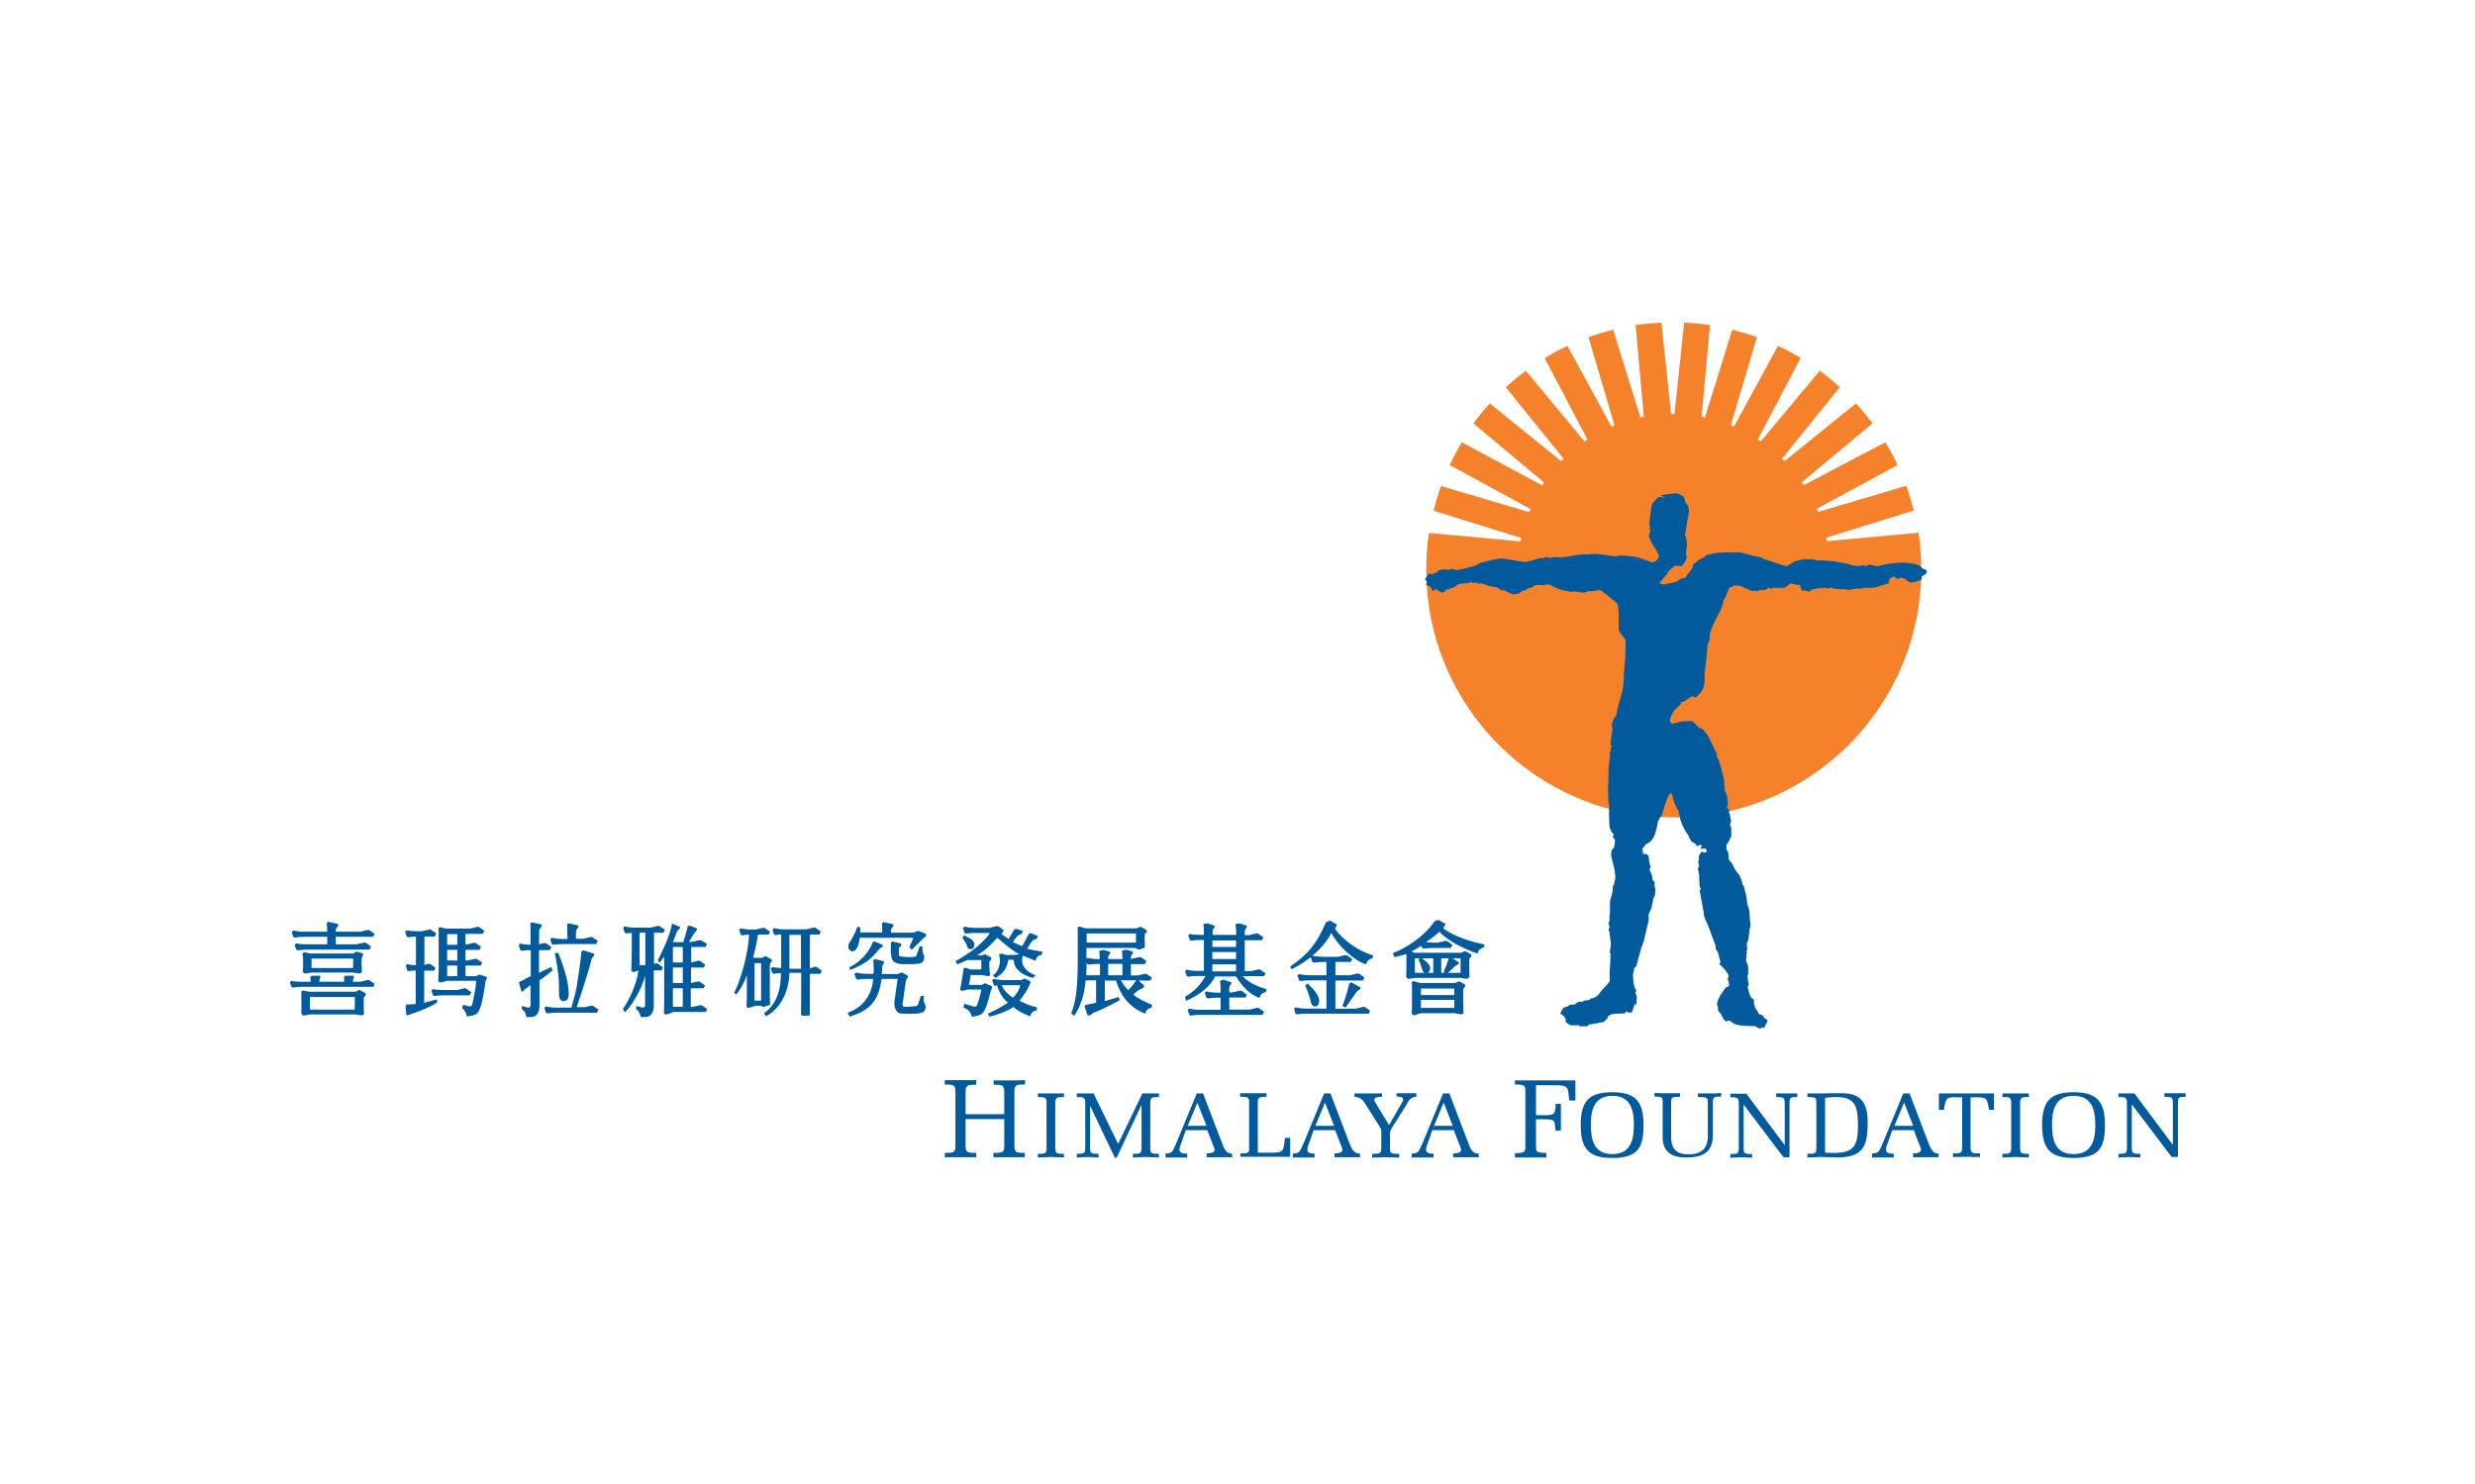
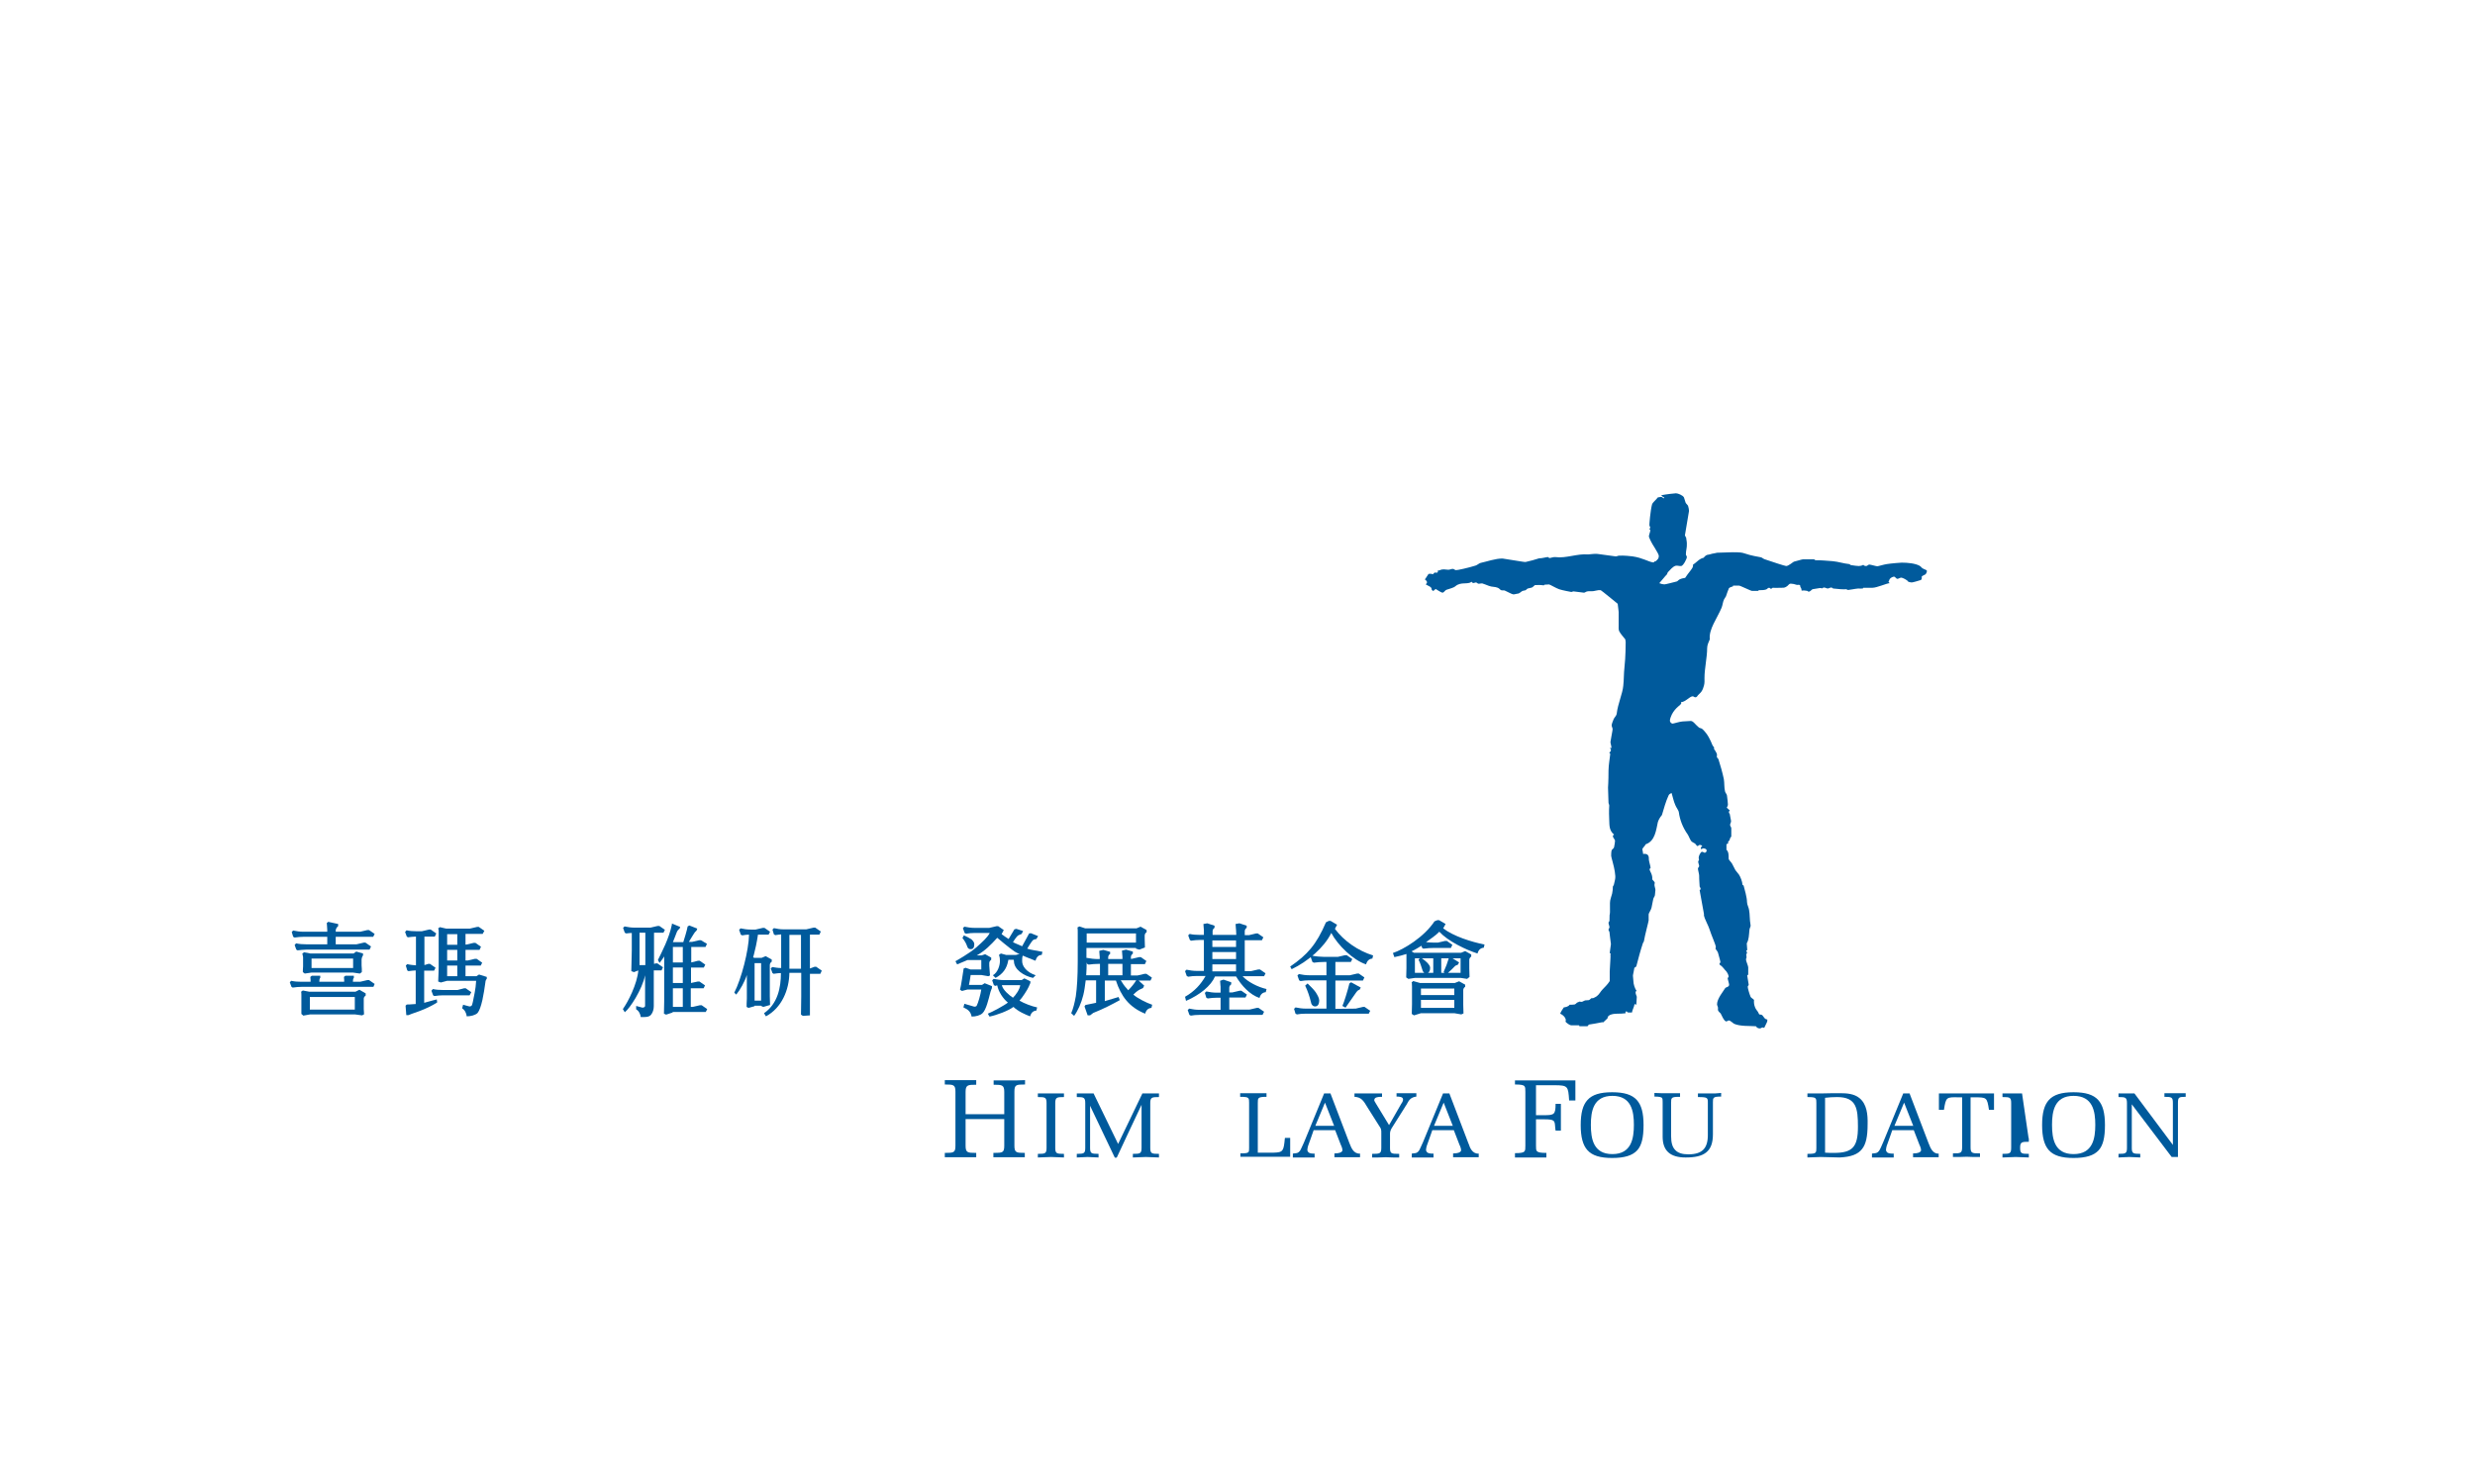
<svg xmlns="http://www.w3.org/2000/svg" version="1.1" id="Layer_1" x="0px" y="0px" viewBox="0 0 1024 614" enable-background="new 0 0 1024 614" xml:space="preserve">
  <rect id="XMLID_112_" x="0" fill="#FFFFFF" width="1024" height="614" />
  <g id="XMLID_2_">
    <g id="XMLID_6_">
      <g id="XMLID_42_">
        <path id="XMLID_105_" fill="#005A9C" d="M151.3,411.9c0-0.2,0-0.9,0-0.9l-2.6-1.5l-1.6,0.8h-19.2l-2.6-0.5l-0.7,0.5     c0.1,0.8,0.1,0.8,0.1,1.6c0,0,0,7,0,7.6l0.8,0.7l2.8-0.5h18.6l2.9,0.4l0.8-0.4c0-0.2,0-0.2,0-0.7c0,0-0.1-1.5-0.1-1.5v-4.4     C150.5,412.6,151,412.1,151.3,411.9z M128.2,417.7v-5.2h18.6v5.2H128.2z M150.2,395.3c0-0.3,0-0.8,0-0.8l-2.8-0.8l-1.1,0.8h-17.9     l-2.6-0.5l-0.7,0.5c0.2,0.9,0.1,0.6,0.3,1.5c0,0,0,3.9,0,3.8c-0.1,1.2-0.1,1.9-0.1,2.4l0.8,0.6l2.7-0.4h17.3l2.8,0.4l0.8-0.6     c0-0.1,0-0.8,0-1.3c0,0-0.1-1.5-0.1-1.5v-2.5C149.6,396.7,149.8,395.7,150.2,395.3z M128.9,400.5v-3.9h17.2v3.9H128.9z      M147.5,390.7l3-0.7h0.7l2.3,1.6l-0.6,1.3h-26.2c-1.3,0-2.6,0.2-3.6,0.3l-0.5-0.3l-0.7-1.9l0.6-0.7c1.3,0.3,2.7,0.4,4.2,0.4h8.7     v-3.1h-9.9c-1.1,0-2.3,0.1-3.6,0.3l-0.6-0.3l-0.6-2l0.6-0.6c1.4,0.3,2.8,0.5,4.2,0.5h9.9c0,0,0-1.7-0.1-2.3l-0.1-1.3l0.6-0.5     l4.1,0.9c0,0,0,0.5,0,0.9c-0.5,0.3-1,1.2-1,1.7v0.6H149l3-0.7h0.7l2.3,1.6l-0.6,1.2h-15.5v3.1L147.5,390.7z M154.5,408.3h-29.8     c-1,0-2.2,0.1-3.6,0.3l-0.5-0.3l-0.7-1.9l0.6-0.6c1.3,0.3,2.7,0.4,4.2,0.4h3.8c0-0.3,0-0.5,0-0.7l-0.1-1.3l0.6-0.5l3.5,0     c0,0,0,0.5,0,0.9c-0.3,0.2-0.4,0.9-0.4,1.6h10.3c0-0.3,0-0.5,0-0.7l-0.1-1.3l0.6-0.5l3.5,0c0,0,0,0.5,0,0.9     c-0.3,0.2-0.4,0.9-0.4,1.6l3,0l3-0.7h0.7l2.3,1.6L154.5,408.3z" />
        <path id="XMLID_100_" fill="#005A9C" d="M326.6,400.7v-0.6v-13.3h4.8v14H326.6z M312.2,398.5h2.7V414h-2.7V398.5z M312.2,416.3     v-0.2h2.7v0.1l0.9,0.4l2.8-0.8c0,0-0.1-3.6-0.1-3.6l0-13c0-0.6,0.5-1.2,0.8-1.3c0-0.2,0-0.9,0-0.9l-2.5-1.4l-1.7,0.7h-3.1     l-0.4-0.3c0.1-0.3,0.2-0.6,0.3-1c0.6-2.2,1.2-5,1.7-8.3l4.4,0l0.6-1.2l-2.3-1.6h-0.7l-3,0.7h-2c-1.4,0-2.8-0.2-4.2-0.5l-0.6,0.6     l0.7,2l0.6,0.3c1-0.2,1.9-0.3,2.8-0.3c-0.1,6.5-3.2,18.4-6.1,24l0.8,0.8c1.6-1.9,3.5-5.3,4.4-8.1c0,3.2,0,9.8,0,9.8     c-0.1,1.7-0.1,2.4-0.1,3.4l0.8,0.4L312.2,416.3z M335.1,420.1v-17.2h4.3l0.6-1.3l-2.3-1.6H337l-1.9,0.7v-14h3.9l0.6-1.3l-2.3-1.6     h-0.7l-3,0.7l-9.5,0c-1.4,0-2.5-0.2-3.9-0.5l-0.6,0.6l0.6,2l0.6,0.3c1-0.2,1.6-0.2,2.4-0.3v13.3v0.6c-1.4,0-2.4-0.2-3.7-0.4     l-0.6,0.6l0.7,1.9l0.5,0.3c0.9-0.1,1.8-0.3,3-0.3c0,5.9-1.3,12.7-7,16.6l0.8,1.3c6.5-3.5,9.6-10.9,9.7-18h4.9c0,2.1,0,9.8,0,9.8     s-0.1,7.5-0.1,7.5l0.8,0.5L335.1,420.1z" />
        <g id="XMLID_93_">
          <path id="XMLID_99_" fill="#005A9C" d="M398.8,387c1.3,0.6,2.5,1.2,3.2,1.7c0.7,0.7,1.1,1.3,1.1,1.9c0,2.1-1,2.1-1.6,2.1      c-0.5,0-1.1-0.2-1.4-1.3c-0.4-1.2-1.1-2.3-1.9-3.3L398.8,387z" />
          <path id="XMLID_98_" fill="#005A9C" d="M416.3,395.1l-2.2-0.6l-0.8,0.6c0.2,0.6,0.4,0.9,0.4,2.6c0,1.6-0.8,4.6-2.9,5.8l1.1,1.1      c3.1-1.7,4.6-3.9,5.2-7l0.1-0.5h2.2l0.1,0.5c0,3.6,4.2,6.2,7.9,7l1.1-1.1c-3.7-1.2-5.6-3.7-5.6-5.8c0-1.7,0.1-2,0.4-2.6      l-0.8-0.6l-2.2,0.6H416.3z" />
          <path id="XMLID_95_" fill="#005A9C" d="M417,414.8c-1.3,1.1-6.5,3.9-8.3,4.6l0.7,1.2c3-0.6,7.8-2.4,9.9-4c2,1.9,5,3.2,6.9,3.9      c0.4-1.5,1.3-2.3,2.6-2.4l0.3-1.3c-2.1-0.4-5.5-1.7-7.3-2.8c1.1-1.1,3.4-4.7,3.8-5.7c0.4-0.9,0.7-1.6,0.7-1.6V406l-2.5-1.2      l-1.1,0.7l-7.3,0c-1.4,0-2.9-0.2-4.3-0.5l-0.6,0.6l0.7,2l0.6,0.3c0.6-0.1,0.2-0.2,0.8-0.2C413.1,410.3,415,413.2,417,414.8z       M419.1,412.8c-1.5-1-4.2-3.2-4.6-5.2h7.6C422,409.2,420.2,411.8,419.1,412.8z" />
          <path id="XMLID_94_" fill="#005A9C" d="M406.5,419.2L406.5,419.2c-0.9,0.9-2.8,1.4-4.5,1.4c-0.4-2-1.4-2.9-3.4-3.8l0.4-1.5      l4.1,1.2c0.6,0,0.9-0.2,1-0.4c0.6-1.1,1.6-4.6,1.9-6.7c-0.5,0-5.7,0-5.7,0L398,410l-0.8-0.5c0.5-1.8,1.2-7.1,1.5-8.8l0.8-0.3      l2,0.7h4.5v-3.9h-5.7c-1,0.5-3.2,1.3-4.3,1.8l-0.7-1.3c0,0,5.9-3.3,8.6-5.7c2.7-2.4,4.6-4.1,5.6-6c-0.7,0-6.3,0-6.3,0      c-1.1,0-2.3,0.1-3.5,0.3l-0.6-0.3l-0.7-2l0.6-0.6c1.4,0.3,2.8,0.5,4.2,0.5l6.1,0l3-0.7h0.7l2.3,1.6l-0.9,1.7      c0.5,0.4,2.4,1.7,2.9,2l2.4-4l0.8-0.2l2.8,0.9l-0.6,1.2c0,0-0.6,0.2-1.4,0.6c-0.8,0.5-2.2,2.8-2.2,2.8c0.6,0.4,3,1.3,3.8,1.7      l2.9-5.3l0.7-0.1l3,1.2l-0.7,1.2c0,0-0.8,0.1-1.3,0.4c-0.5,0.2-2.5,3.6-2.5,3.6c1.3,0.5,4.5,0.9,6.3,1.3l-0.3,1.3      c-1.3,0-2.1,0.8-2.6,2.4c-1.1-0.5-6-2.2-8.6-3.8c-2.4-1.6-7.2-5.7-7.2-5.7c-2.7,3-5.2,5.5-8.5,7.3h2l1.5-0.5l2.5,1.4      c0,0,0,0.7,0,0.9c-0.3,0.2-0.8,0.7-0.8,1.3l0,1.2l0.3,4l-0.7,0.3l-2.9-0.5h-4.4c-0.2,1.3-0.4,2.7-0.7,4.1h5.4l1.1-0.7l3,1.2v0.8      c0,0-0.4,0.9-0.6,1.6C409,413.5,408,417.8,406.5,419.2" />
        </g>
        <path id="XMLID_87_" fill="#005A9C" d="M464.4,403.5h-5.9v-4.7h5.9V403.5z M449.6,390v-3.8H470v3.8H449.6z M449.6,398.2l0.2,0.6     l0.6,0.3c1.3-0.2,2.9-0.3,4-0.3h0.7v4.7h-5.7C449.5,401.7,449.6,399.9,449.6,398.2z M466.8,409.7c-0.2-0.2-0.4-0.4-0.6-0.7     c-0.9-0.9-1.7-2.1-2.5-3.4h6.4C469.3,406.9,468.2,408.3,466.8,409.7z M444.4,420.3c1.5-2,3-5.3,3.8-8.6c0.4-1.6,0.7-3.6,1-6.1     h4.3v9.3c-1.5,0.3-2.9,0.6-4.4,0.9l-0.4,0.6l1.3,3.7l1,0l1.3-1c4.3-1.7,7.9-3.6,11-5.3l-0.5-1.3c-2.1,0.6-3.9,1.2-5.7,1.7v-8.5     h4.6c2.1,6.4,5.4,11,12.1,13.7c0.4-1.5,1.3-2.3,2.6-2.4l0.3-1.3c-2.4-0.8-6.3-2.8-7.8-4.2c0.6-0.6,1.6-1.5,2.5-2l1.5-0.7l0.5-1     l-2.3-2.1h4.9l0.6-1.2l-2.3-1.6h-0.7l-3,0.7h-2.7v-4.7h5.8l0.6-1.3L472,396h-0.7l-3,0.7l-0.4,0l0-0.8c0-0.6,0.5-1.2,0.8-1.3     c0-0.2,0-0.9,0-0.9l-2.8-0.8l-1.7,0.4l0.1,1.3c0,0.5,0.1,0.9,0.1,1.1l0,1.1h-5.9l0-0.8c0-0.6,0.5-1.2,0.8-1.3c0-0.2,0-0.9,0-0.9     l-2.8-0.8l-1.7,0.4l0.1,1.3c0,0.5,0.1,0.9,0.1,1.1v1h-0.7c-1.4,0-3.3-0.2-4.7-0.5l-0.1,0.1v-4.2H470v0.3l1.4,0.4l2.3-0.9     c0,0-0.1-3.6-0.1-3.6l0-1.4c0-0.6,0.5-1.2,0.8-1.3c0-0.2,0-0.9,0-0.9l-2.5-1.4l-1.7,0.7H449l-2.4-0.8l-0.8,0.4     c0.1,1,0.1,1.1,0.1,2.1v11.9c0,6.3-0.3,11.1-0.8,14.5c-0.5,2.8-1.1,5.2-1.9,7L444.4,420.3z" />
        <path id="XMLID_81_" fill="#005A9C" d="M501.6,401.9V399h9.8v2.9H501.6z M501.6,396.8v-2.9h9.8v2.9H501.6z M501.6,391.8v-2.7h9.8     v2.7H501.6z M490.7,414.1c5.8-2.5,10.3-6.2,12-10.1h8.7c2.3,3.8,5.6,7.5,9.7,8.9c0.4-1.5,1.3-2.3,2.6-2.4l0.3-1.3     c-3.6-0.8-7.8-3-9.9-5.3l8.9,0l0.6-1.2l-2.3-1.6h-0.7l-3,0.7l-2.6,0v-12.8l7.1,0l0.6-1.2l-2.3-1.6h-0.7l-2.9,0.7H515l0-1.7     c0-0.6,0.5-1.2,0.8-1.3c0-0.2,0-0.9,0-0.9l-3-1l-1.6,0.3l0.1,1.3c0,0.5,0.1,0.9,0.1,1.1l0.1,2.1h-9.8l0-1.6     c0-0.6,0.5-1.2,0.8-1.3c0-0.2,0-0.9,0-0.9l-3-1l-1.6,0.3l0.1,1.3c0,0.5,0.1,0.9,0.1,1.1v2.1h-1.7c-1.5,0-2.9-0.1-4.2-0.4     l-0.6,0.6l0.7,1.9l0.5,0.3c1.4-0.2,2.5-0.3,3.6-0.3h1.7v12.8h-3c-1.4,0-2.8-0.2-4.2-0.5l-0.6,0.6l0.7,2l0.6,0.3     c1.2-0.2,2.4-0.3,3.5-0.3h3.7c-2,3.5-4.5,6.3-8.5,8.6L490.7,414.1z M522.4,419.8l0.6-1.2l-2.3-1.6h-0.7l-3,0.7h-8.4v-5l6.7,0     l0.6-1.2l-2.3-1.6h-0.7l-3,0.7l-1.3,0l0-2c0-0.6,0.5-1.2,0.8-1.3c0-0.2,0-0.9,0-0.9l-3.2-1.1l-1.4,0.5l0.1,1.3     c0,0.5,0.1,0.9,0.1,1.1v2.5h-1.7c-1.4,0-2.8-0.2-4.2-0.5l-0.6,0.6l0.6,2l0.6,0.3c1.3-0.2,2.5-0.3,3.6-0.3h1.7v5h-8.8     c-1.4,0-2.8-0.2-4.2-0.5l-0.6,0.6l0.7,2l0.6,0.3c1.1-0.2,2.2-0.3,3.5-0.3H522.4z" />
        <path id="XMLID_76_" fill="#005A9C" d="M541,406.9c1.3,1.3,2.5,2.4,3.4,3.7c0.8,1.3,1.4,2.4,1.4,3.3c0,2-0.9,2.5-1.7,2.5     c-0.9,0-1.6-0.7-1.8-2.1c-0.5-2-1.2-4.2-2.3-6.5L541,406.9z M556.7,416.9l4.4-6.3c0.6-1,1.4-1.1,1.4-1.1l0.5-0.9c0,0-4-2.2-4-2.2     l-0.7,0.5c-0.6,2.6-2.3,8.1-2.9,9.3L556.7,416.9z M550.8,386c2.7,5.1,9.1,11.3,14.4,13c0.4-1.5,1.3-2.3,2.6-2.4l0.3-1.3     c-6.2-1.9-12.1-6-15.8-11l0.9-1.7l-2.7-1.6h-0.7l-1.2,0.6c-4,9.3-7.7,13.4-14.8,18.3l0.6,1.1C541.1,397.8,547.9,392,550.8,386z      M552.5,417.4v-11.7h11.4l0.6-1.3l-2.3-1.6h-0.7l-3,0.7h-6V398h6.4l0.6-1.2l-2.3-1.6h-0.7l-3,0.7l-5.6,0c-1.4,0-3.6-0.2-5-0.5     l-0.6,0.6l0.7,2l0.6,0.3c1.2-0.2,3.2-0.3,4.3-0.3h0.9v5.5h-7.2c-1.4,0-2.8-0.2-4.2-0.5l-0.6,0.6l0.7,2l0.6,0.3     c1.2-0.2,2.4-0.3,3.5-0.3h7.2v11.7h-8.6c-1.4,0-2.8-0.2-4.2-0.5l-0.6,0.6l0.6,2l0.6,0.3c1-0.2,2.2-0.3,3.5-0.3h26.2l0.6-1.2     l-2.3-1.6h-0.7l-3,0.7L552.5,417.4z" />
        <path id="XMLID_67_" fill="#005A9C" d="M587.9,417v-3.3h13.8v3.3H587.9z M587.9,411.7v-2.7h13.8v2.7H587.9z M586.9,397.1     c0.7,1.2,1.2,3,1.6,4.2c0.2,0.7,0.5,1,0.8,1.2h-3.9v-6h2L586.9,397.1z M590.6,398.4c-0.6-0.6-1.4-1.3-2.3-1.9h4.7v6h-2.2     c0.5-0.3,0.9-0.8,0.9-2.1C591.7,399.9,591.4,399.3,590.6,398.4z M596.3,396.5h3.1c-0.3,1-0.6,1.9-0.9,2.7     c-0.3,0.8-0.8,1.9-1.2,2.9l0.3,0.4l0,0h-1.3V396.5z M603.1,399.2l0.6-1l-2.7-1.7h3.3v6h-5.2c1.2-1.1,2.2-2,2.9-2.8     C602.3,399.4,603.1,399.2,603.1,399.2z M605.5,419.3l-0.1-3.6l0-6.1c0-0.6,0.5-1.2,0.8-1.3c0-0.2,0-0.9,0-0.9l-2.5-1.4l-1.8,0.7     l-14.4,0l-2.8-0.8l-0.7,0.6c0.1,0.2,0.2-0.1,0.2,1.7c0,0,0,7.2,0,7.2c0,0-0.1,4.1-0.1,4.1l0.9,0.6l2.9-0.9h13.8l2.9,0.5     L605.5,419.3z M576.9,396c1.5-0.3,3.9-0.9,5-1.3c0,0.4,0,0.7,0,1.1v4.7c0,0-0.1,3.9-0.1,3.9l0.9,0.6l2.7-0.4h19l2.6,0.4l1-0.8     c0,0-0.1-3.6-0.1-3.6l0-3.5c0-0.6,0.5-1.2,0.8-1.3c0-0.2,0-0.9,0-0.9l-2.5-1.4l-1.7,0.7H585l-1-0.6c1.6-0.7,2.7-1.5,4.1-2.3     l0.3,0.9l0.5,0.3c1.4-0.2,3.3-0.3,4.4-0.3h7l0.6-1.3l-2.3-1.6h-0.7l-3,0.7h-1.6c-0.9,0-2.5-0.1-3.3-0.2c1.8-1.3,4.1-2.8,5.5-4.3     c3.6,3.9,10.8,7.4,15.8,9c0.4-1.5,1.3-2.3,2.6-2.4l0.3-1.3c-5.4-1.1-12.8-3.4-17.1-6.7l1-1.8l-2.7-1.6h-0.7l-1.2,0.5     c-4.3,6.5-12.7,11.6-17.2,13.1L576.9,396z" />
-         <path id="XMLID_62_" fill="#005A9C" d="M231,394.3c1.3,3.2,2.8,7.7,3.4,10.2c0.6,2.7,0.9,5,0.9,6.9c0,2.4-1.3,2.8-2.1,2.8     c-0.9,0-1.9-0.5-1.9-2.8c0-3.6-0.1-6.5-0.3-8.3c-0.3-2.1-0.9-6.6-1.5-8.8L231,394.3z M238.3,388.6v-3.1c0-0.5,0.4-1.4,1-1.7     c0-0.4,0-0.9,0-0.9l-4.1-0.9l-0.6,0.5l0.1,1.3c0,0.4,0,3.5,0.1,4.7h-2.3c-1.4,0-2.8-0.2-4.2-0.5l-0.6,0.6l0.6,2l0.6,0.3     c1.2-0.2,2.5-0.3,3.6-0.3h14.2l0.6-1.3l-2.3-1.6h-0.7l-3,0.7H238.3z M241.8,416.7h-3.2c0.7-2.1,1.4-4.1,2-6     c1.1-3.4,3.1-9.4,4.1-13.7c0.3-1.1,1-1.4,1-1.4l0.2-1l-4.6-1.4l-0.7,0.4c-0.5,4.8-1.4,11.1-2,14.6c-0.6,3.3-1.5,6-2.2,8.7h-6.4     c-1.4,0-2.8-0.2-4.2-0.5l-0.6,0.6l0.7,2l0.6,0.3c1.1-0.2,2.2-0.3,3.5-0.3h17l0.6-1.3l-2.3-1.6h-0.7L241.8,416.7z M228,400.1     l-5,2.4v-9.4h4.5l0.6-1.3l-2.3-1.6h-0.7l-2.1,0.5l0.1-5.6c0-0.5,0.4-1.4,1-1.7c0-0.4,0-0.9,0-0.9l-4.1-0.9l-0.6,0.5l0.1,1.3     l0,7.5c-1.3,0-3-0.2-4.3-0.5l-0.6,0.7l0.7,2l0.6,0.3c1.1-0.2,2.7-0.3,3.7-0.3v10.8c-1.4,0.5-3.3,1.9-4.5,2.2l-0.4,0.6     c0,0,1,3.3,1.1,3.6l0.9-0.3c0,0,0.1-0.5,0.5-0.7c0.4-0.2,2.3-1.7,2.3-1.7v8.6c0,0.3-0.4,0.7-1,0.7l-2.6-0.7v1.4     c1.1,0.5,1.8,2,1.9,3.2c1.7,0,3.2,0.1,4.1-0.8c0,0,1.3-1.2,1.3-3.8c0-2.6,0-10.6,0-10.6c1.8-1.1,4.2-3.1,5.4-4.1L228,400.1z" />
-         <path id="XMLID_57_" fill="#005A9C" d="M376.2,392l1.7-4h-22.2c-0.2,1.7-0.5,3-0.9,3.8c-0.6,1.2-1.3,1.8-2,1.8     c-0.5,0-1.8-0.2-1.8-2.1c0-0.6,0.2-1.2,0.6-1.7c0.4-0.6,0.8-1.3,1.1-1.9c0.4-0.9,1.5-2.4,2-4.5l1.2,0.3c0,0.8,0,1.5,0,2.1h9.1     c0-1.2,0-2.1,0-2.5l-0.1-1.3l0.6-0.5l4.1,0.9c0,0,0,0.5,0,0.9c-0.5,0.3-1,1.2-1,1.7v0.9h9.5l1.6-0.8l3.5,1.3l-0.1,1     c0,0-1.2,0.8-1.9,1.6c-0.7,0.7-3.9,3.9-3.9,3.9L376.2,392z M351.6,401.3c1.4-0.4,4.9-1.9,7.3-3.7c2.4-1.8,4.6-4.6,4.6-4.6     c0.5-0.7,1.5-1.2,1.5-1.2c0.1-0.4,0.3-0.8,0.3-0.8l-3.5-1.5l-0.7,0.3c-1.8,5-6.4,9-9.6,10.3L351.6,401.3z M373.5,414.9     c0.2-1.3,1.3-9,1.3-9c0-0.6,0.5-1.2,0.8-1.3c0-0.2,0-0.9,0-0.9l-2.5-1.4l-1.7,0.7l-6.6,0c0.1-0.9,0.2-1.8,0.2-2.8     c0.1-1.1,0.7-1.6,0.7-1.6c0-0.4,0-0.9,0-0.9l-3.8-0.9l-0.6,0.5l0.1,1.3l0.1,1.9c0,0.8,0,1.7-0.1,2.4h-3.1c-1.4,0-2.8-0.2-4.2-0.5     l-0.6,0.6l0.7,2l0.6,0.3c1.2-0.2,2.4-0.3,3.6-0.3h2.9c-0.5,5.6-3.3,11.5-10.6,14l0.8,1.6c9.7-2.8,12.1-8,13.3-15.6h6.6     c0,0-1,7.2-1.3,9c-0.3,1.8,0.2,3.3,0.7,4.1c0.6,0.9,1.5,1.3,2.6,1.3c2.8,0,8.2,0.4,9.1-1.2c0.7-1.2,0.5-2.4,0-3.1     c-0.5-0.7-0.3-3-0.3-3l-1.2-0.1c0,0-1.1,3.5-1.2,3.7c-0.2,0.4-0.5,0.5-1,0.6c-0.5,0.1-3.5,0.2-3.8,0.3     C373.7,416.7,373.3,416.3,373.5,414.9z M369.4,397.4c1.3,1.8,4.5,1.5,6.8,1.5c2.3,0,5.2,0,5.8-1.2c0.6-1.2,0.5-2.4,0-3.1     c-0.5-0.7-0.3-3-0.3-3l-1.2-0.1l-1.4,4c0,0-0.2,0.3-0.5,0.3c-0.3,0.1-1.7,0.2-2.7,0.2c-1,0-2.9-0.2-3.3-0.3     c-0.4-0.1-0.7-0.3-0.7-0.6c0,0,0-1.5,0-2.1c0-0.6,0.2-1.4,1-1.7v-0.9l-3.7-0.9l-0.6,0.5C368.7,390.2,368.1,395.6,369.4,397.4z" />
        <path id="XMLID_50_" fill="#005A9C" d="M282.5,416.6h-4.1v-7.7h4.1V416.6z M282.5,406.7h-4.1v-6.4h4.1V406.7z M282.5,398.2h-4.1     v-6.4h4.1V398.2z M272.2,397.2l0.7,1.2c0.3-0.4,1.8-2.4,1.9-2.7c0,4.6,0,18.6,0,18.6l-0.1,5.1l0.9,0.4l2.7-0.9v-0.2H292l0.6-1.2     l-2.3-1.6h-0.7l-3,0.7l-0.8,0v-7.7h5.3l0.6-1.2l-2.3-1.6h-0.7l-2.8,0.6v-6.4l5.3,0l0.6-1.2l-2.3-1.6h-0.7l-2.8,0.7v-6.4h5.9     l0.6-1.3L290,389h-0.7l-3,0.7h-1.3c0.7-1.1,1.3-2.2,1.9-3.1c0.4-0.7,0.8-1.2,1.3-1.6c0.1-0.4,0.3-0.8,0.3-0.8l-3.3-1.3l-0.7,0.4     c-0.2,1.4-1.5,5.6-1.8,6.5h-4.3c0.5-1.3,1.1-2.7,1.6-4.1c0.3-0.9,1.2-1.5,1.2-1.5l0.2-0.7l-3.4-1.4v0.4     C276.8,388.3,273.9,393.7,272.2,397.2z M264.1,401.5c-0.5,5.7-4.2,12.9-6.4,16l0.8,1.3c2.1-1.6,7.2-9.4,8.4-15.3v12.7     c0,0.3-0.4,0.7-1.1,0.7l-2.6-0.7l0,1.4c1.1,0.6,1.8,2,1.9,3.2c1.7,0,3.2,0.1,4.1-0.8c0,0,1.3-1.2,1.3-3.8l0-14.7l3.2,0l0.6-1.3     l-2.3-1.6h-0.7l-0.7,0.2v-12.9l3.9,0l0.6-1.2l-2.3-1.6h-0.7l-3,0.7l-6.5,0c-1.4,0-2.8-0.2-4.2-0.5l-0.6,0.6l0.7,2l0.6,0.3     c0.6-0.1,1.7-0.2,2.3-0.2v7.1c0,0-0.2,7-0.2,8.7l1.1,0.4L264.1,401.5z M267,399.3h-2.4v-13.4h2.4V399.3z" />
        <path id="XMLID_43_" fill="#005A9C" d="M180.9,414.7c-0.3,0.3-2.9,1.8-5.3,2.8c-2.3,1-5.1,1.9-5.1,1.9l-1.5,0.6l-0.9,0l-0.3-3.9     l0.5-0.5c0,0,1.8,0,3.7-0.2l0-0.3v-13.6c-0.9,0.1-1.9,0.1-3,0.3l-0.5-0.3l-0.6-2l0.6-0.6c1.2,0.3,2.4,0.4,3.6,0.5v-11.9     c-1.2,0-2.4,0.2-3.3,0.3l-0.5-0.3l-0.7-1.9l0.6-0.7c1.3,0.3,2.7,0.4,4.2,0.4l2.1,0l3-0.7h0.7l2.3,1.6l-0.6,1.3h-4.3v11.8l1.6-0.5     h0.7l2.3,1.6l-0.6,1.2l-4.1,0v13.3c2.2-0.6,5-1.4,5.2-1.4L180.9,414.7z M195,410.5l-2.3-1.6H192l-2.7,0.7h-6     c-1.5,0-2.9-0.1-4.2-0.4l-0.6,0.7l0.7,1.9l0.5,0.3c1.4-0.2,2.5-0.3,3.6-0.3h11L195,410.5z M198.2,403.2l-1.1,0.7h-4.5v-4.4l6.3,0     l0.6-1.2l-2.3-1.6h-0.7l-3,0.7l-0.9,0V393h5.8l0.6-1.3l-2.3-1.6H196l-3,0.7l-0.4,0v-4.4h7.1l0.7-1.3l-2.3-1.6h-0.7l-3,0.7h-9.8     l-2.6-0.6l-0.7,0.5c0.2,0.7,0.2,0.6,0.2,1.5c0,0,0,14.5,0,14.5c0,0-0.1,4.4-0.2,6l1.1,0.4l2.6-0.7h12c-0.1,2-0.3,3.1-0.6,4.9     c-0.6,3.3-1,5-1.2,5.3c-0.2,0.2-0.4,0.4-1,0.4l-2.6-0.7l-0.4,1.5c1.1,0.6,1.8,2.1,1.9,3.3c1.7,0,3.6-0.5,4.5-1.4l0,0     c0.8-1,1.4-2.8,2-5.4c0.5-2.5,0.9-4.7,1.2-7.1c0-1.1,0.6-1.6,0.6-1.6v-0.8L198.2,403.2z M189.1,403.9H185v-4.4h4.2V403.9z      M189.1,397.4H185V393h4.2V397.4z M189.1,390.9H185v-4.4h4.2V390.9z" />
      </g>
      <g id="XMLID_7_">
        <g id="XMLID_27_">
          <path id="XMLID_41_" fill="#005A9C" d="M420.8,447l-3.2,0l-3.2,0l-3.2,0l-0.1,0v0.1v1.6v0.1h0.1c3.4,0,4.3,0.1,4.3,3v9.2h-16      v-9.2c0-2.9,0.9-3,4.3-3h0.1v-0.1V447v-0.1l-0.1,0l-3.2,0l-3.2,0l-3.2,0l-3.2,0l-0.1,0v0.1v1.6v0.1h0.1c3.5,0,4.3,0.1,4.3,3V474      c0,2.9-0.7,3-4.3,3h-0.1v0.1v1.6v0.1h0.1l3.2,0l3.2,0l3.2,0l3.2,0h0.1v-0.1v-1.6V477h-0.1c-3.5,0-4.3-0.1-4.3-3v-11h16v11      c0,2.9-0.7,3-4.3,3H411v0.1v1.6v0.1h0.1l3.2,0l3.2,0l3.2,0l3.2,0h0.1v-0.1v-1.6V477H424c-3.5,0-4.3-0.1-4.3-3v-22.3      c0-2.9,0.7-3,4.3-3h0.1v-0.1V447v-0.1l-0.1,0L420.8,447z" />
          <path id="XMLID_40_" fill="#005A9C" d="M437.5,452.4l-2.6,0l-2.7,0l-2.7,0h-0.1v0.1v1.3v0.1h0.1c2.9,0,3.5,0.1,3.5,2.5v18.5      c0,2.4-0.6,2.5-3.5,2.5h-0.1v0.1v1.3v0.1h0.1l2.7-0.1l2.7-0.1l2.6,0.1l2.6,0.1h0.1v-0.1v-1.3v-0.1h-0.1c-2.9,0-3.5-0.1-3.5-2.5      v-18.5c0-2.4,0.7-2.5,3.5-2.5h0.1v-0.1v-1.3v-0.1h-0.1L437.5,452.4z" />
          <path id="XMLID_39_" fill="#005A9C" d="M477.8,452.4l-1.7,0l-1.7,0l-1.7,0h-0.1l0,0.1l-10,20.8l-10.1-20.8l0-0.1h-0.1l-1.7,0      l-1.7,0l-1.7,0l-1.7,0h-0.1v0.1v1.3v0.1h0.1c2.7,0,3.4,0.1,3.4,2.5v18.5c0,2.3-0.5,2.5-3.4,2.5h-0.1v0.1v1.3v0.1h0.1l2.2-0.1      l2.2-0.1l2.2,0.1l2.2,0.1h0.1v-0.1v-1.3v-0.1h-0.1c-2.9,0-3.4-0.2-3.4-2.5v-17.4l10.1,21.2c0.1,0.2,0.3,0.4,0.6,0.3      c0.2,0,0.4-0.1,0.5-0.4c0,0,8.9-19.1,10.1-21.5v17.8c0,2.4-0.6,2.5-3.5,2.5h-0.1v0.1v1.3v0.1h0.1l2.6-0.1l2.7-0.1l2.7,0.1      l2.6,0.1h0.1v-0.1v-1.3v-0.1h-0.1c-2.9,0-3.5-0.1-3.5-2.5v-18.5c0-2.4,0.7-2.5,3.5-2.5h0.1v-0.1v-1.3v-0.1h-0.1L477.8,452.4z" />
-           <path id="XMLID_36_" fill="#005A9C" d="M505.8,473.4l-0.1-0.2l-7.9-20.7l0-0.1h-0.1h-2.5h-0.1l0,0.1l-8.1,19.7      c-0.1,0.2-0.2,0.4-0.3,0.7c-0.4,1-1.2,2.8-1.6,3.3c-0.7,0.9-1.3,0.9-2.2,1c-0.2,0-0.4,0-0.6,0.1l-0.1,0v0.1v1.4v0.1h0.1l2.2,0      l2.2,0l2.2,0l2.2,0h0.1v-0.1v-1.4v-0.1h-0.1h-0.1c-0.8,0-2,0-2.6-0.6c-0.2-0.2-0.4-0.6-0.4-1c0-0.5,0.2-1.2,0.3-1.6      c0,0,2.1-5.8,2.3-6.5h8.9l2.4,6.2c0.1,0.1,0.1,0.3,0.2,0.4c0.2,0.5,0.4,1.1,0.4,1.7c0,0.3-0.1,0.5-0.3,0.6      c-0.8,0.8-2.9,0.7-2.9,0.7h-0.1v0.1v1.4v0.1h0.1l2.6,0l2.6,0l2.6,0l2.6,0h0.1l0-0.1v-1.3v-0.1l-0.1,0      C507.2,477.4,506.2,474.7,505.8,473.4z M495.4,456.2l3.7,9.4c0,0,0.1,0.1,0.1,0.2h-7.8L495.4,456.2z" />
          <path id="XMLID_35_" fill="#005A9C" d="M531.7,470.8L531.7,470.8l-0.1,0.1c-0.5,5.3-0.7,5.9-4.6,6c0,0-5.7,0-6.6,0v-20.6      c0-2,0-2.5,3.5-2.5h0.1v-0.1v-1.3v-0.1h-0.1l-2.7,0l-2.6,0l-2.7,0l-2.7,0h-0.1v0.1v1.3v0.1h0.1c1.9,0,2.8,0.1,3.2,0.5      c0.4,0.4,0.4,1,0.4,1.9v0.1v18.5v0.1c0,0.9,0,1.5-0.3,1.8c-0.4,0.4-1.3,0.5-3.2,0.5h-0.1v0.1v1.2v0.1h0.1h20.4h0.1v-0.1v-7.6      v-0.1h-0.1H531.7z" />
          <path id="XMLID_32_" fill="#005A9C" d="M558.5,473.4l-0.1-0.2l-7.9-20.7l0-0.1h-0.1h-2.5h-0.1l0,0.1l-8.1,19.7      c-0.1,0.2-0.2,0.4-0.3,0.7c-0.5,1-1.2,2.8-1.6,3.3c-0.7,0.9-1.3,0.9-2.2,1c-0.2,0-0.4,0-0.6,0.1l-0.1,0v0.1v1.4v0.1h0.1l2.2,0      l2.2,0l2.2,0l2.2,0h0.1l0-0.1v-1.4v-0.1H544h-0.1c-0.9,0-2,0-2.6-0.6c-0.2-0.2-0.4-0.6-0.4-1c0-0.5,0.2-1.2,0.3-1.6      c0,0,2.1-5.8,2.3-6.5h8.9l2.4,6.2c0.1,0.1,0.1,0.3,0.2,0.4c0.2,0.5,0.4,1.1,0.4,1.7c0,0.3-0.1,0.5-0.3,0.6      c-0.8,0.8-2.9,0.7-2.9,0.7h-0.1v0.1v1.4v0.1h0.1l2.6,0l2.6,0l2.6,0l2.6,0h0.1v-0.1v-1.3v-0.1l-0.1,0      C560,477.4,559,474.7,558.5,473.4z M548.2,456.2l3.7,9.4c0,0,0.1,0.1,0.1,0.2h-7.8L548.2,456.2z" />
          <path id="XMLID_31_" fill="#005A9C" d="M586,453.7L586,453.7v-1.3v-0.1l-0.1,0l-2,0l-2,0l-2,0l-2,0l-0.1,0v0.1v1.2v0.1h0.1      c0.8,0,2.6,0,2.6,1.2c0,0.5-0.3,1.2-0.7,1.7c0,0-4.4,7.7-5.1,8.9l-5.6-9.2c0-0.1-0.1-0.1-0.1-0.2c-0.2-0.3-0.5-0.7-0.4-1.1      c0.2-1,1.2-1.1,2.5-1.2c0.2,0,0.4,0,0.6,0l0.1,0v-0.1v-1.2v-0.1l-0.1,0l-2.8,0l-2.8,0l-2.8,0l-2.8,0h-0.1v0.1v1.2v0.1l0.1,0      c2.7,0.2,3.6,1.5,5.3,4.4c0.4,0.6,0.8,1.2,1.2,1.9l3.6,5.7c0.9,1.3,0.9,1.5,0.9,3.1v6c0,2.4-0.6,2.5-3.7,2.5h-0.1v0.1v1.3v0.1      h0.1l2.4,0l3.1-0.1l3.1,0.1l2.4,0h0.1v-0.1v-1.3v-0.1h-0.1c-3.2,0-3.7-0.1-3.7-2.5V469c0-0.6,0.2-1.5,0.8-2.4l5.3-8.4      c0.2-0.4,0.5-0.8,0.7-1.1C582.9,455.2,583.6,454,586,453.7L586,453.7z" />
          <path id="XMLID_28_" fill="#005A9C" d="M607.7,473.4l-0.1-0.2l-7.9-20.7l0-0.1h-0.1h-2.5H597l0,0.1l-8.1,19.7      c-0.1,0.2-0.2,0.4-0.3,0.7c-0.5,1-1.2,2.8-1.6,3.3c-0.7,0.9-1.3,0.9-2.2,1c-0.2,0-0.4,0-0.6,0.1l-0.1,0v0.1v1.4v0.1h0.1l2.2,0      l2.2,0c0,0,2.2,0,2.2,0l2.2,0h0.1v-0.1v-1.4v-0.1h-0.1H593c-0.8,0-2,0-2.6-0.6c-0.2-0.2-0.4-0.6-0.4-1c0-0.5,0.2-1.2,0.3-1.6      c0,0,2.1-5.8,2.3-6.5h8.9l2.4,6.2c0.1,0.1,0.1,0.3,0.2,0.4c0.2,0.5,0.4,1.1,0.4,1.7c0,0.3-0.1,0.5-0.3,0.6      c-0.8,0.8-2.9,0.7-2.9,0.7h-0.1v0.1v1.4v0.1h0.1l2.6,0l2.6,0l2.6,0l2.6,0h0.1v-0.1v-1.3v-0.1l-0.1,0      C609.1,477.4,608.1,474.7,607.7,473.4z M597.3,456.2l3.7,9.4c0,0,0.1,0.1,0.1,0.2h-7.8L597.3,456.2z" />
        </g>
        <g id="XMLID_8_">
          <path id="XMLID_26_" fill="#005A9C" d="M626.9,447h-0.1v0.1v1.5v0.1h0.1c2.3,0,3.4,0.2,3.8,0.7c0.4,0.4,0.4,1.2,0.4,2.3v0.1V474      v0.1c0,1.1,0,1.8-0.4,2.3c-0.5,0.5-1.5,0.7-3.8,0.7h-0.1v0.1v1.6v0.1h0.1l3.2,0l3.2,0l3.2,0l3.2,0h0.1v-0.1v-1.6V477h-0.1      c-2.3,0-3.3-0.2-3.8-0.7c-0.4-0.4-0.4-1.2-0.4-2.3V474v-10.9h3.4c4.3,0,4.3,0.6,4.5,2.8c0,0.5,0.1,1.1,0.2,1.8l0,0.1h0.1h2h0.1      v-0.1v-10.9v-0.1h-0.1h-2h-0.1v0.1c0,4.3-0.6,4.6-4.7,4.6h-3.4v-12.4h7.6c5.7,0,5.7,0.5,6.1,6.1l0,0.1l0,0.1h0.1h2.4h0.1v-0.1      v-8V447h-0.1H626.9z" />
          <path id="XMLID_23_" fill="#005A9C" d="M667,451.9c-5,0-8.2,1-10.2,3.2c-1.9,2.1-2.8,5.3-2.8,10.4c0,5,0.9,8.3,2.8,10.4      c2,2.2,5.2,3.2,10.2,3.2c5.1,0,8.4-1,10.4-3.2c1.8-2,2.6-5.2,2.6-10.4c0-5.1-0.9-8.3-2.8-10.4C675.2,452.9,672,451.9,667,451.9z       M676,465.4c0,5.6-1,12.1-8.9,12.1c-7.9,0-8.9-6.4-8.9-12.1c0-5.6,1-12,8.9-12C675,453.4,676,459.8,676,465.4z" />
          <path id="XMLID_22_" fill="#005A9C" d="M709.5,452.4l-2.3,0l-2.3,0l-2.3,0h-0.1v0.1v1.3v0.1h0.1c4,0,4,0.3,4,2.5v13.2      c0,5.6-2.4,8-8.1,8c-2.5,0-4.3-0.6-5.4-1.8c-1.2-1.2-1.7-3.1-1.7-5.7v-13.8v-0.1c0-0.9,0-1.5,0.4-1.9c0.4-0.4,1.2-0.5,3.2-0.5      h0.1v-0.1v-1.3v-0.1h-0.1l-2.7,0l-2.6,0l-2.4,0l-2.7-0.1h-0.1v0.1v1.3v0.1h0.1c1.8,0,2.6,0.2,3,0.5c0.3,0.4,0.3,0.9,0.3,1.8v0.1      v14.2c0,5.8,3.1,8.6,9.5,8.6c3.9,0,6.6-0.6,8.4-2c2-1.5,2.9-4,2.9-7.6v-13.2v-0.1c0-0.9,0-1.4,0.4-1.8c0.4-0.4,1.2-0.5,2.9-0.5      h0.1v-0.1v-1.3v-0.1h-0.1L709.5,452.4z" />
-           <path id="XMLID_21_" fill="#005A9C" d="M741.3,452.4l-2.1,0l-2.1,0l-2.1,0h-0.1v0.1v1.3v0.1h0.1c2.9,0,3.4,0.2,3.4,2.5v17.4      l-15.9-21.3l0,0h-0.1l-1.6,0l-1.6,0l-1.6,0l-1.6,0h-0.1v0.1v1.3v0.1h0.1c2.7,0,3.4,0.1,3.4,2.5v18.5c0,2.3-0.5,2.5-3.4,2.5h-0.1      v0.1v1.3v0.1h0.1l2.2-0.1l2.2-0.1l2.2,0.1l2.2,0.1h0.1v-0.1v-1.3v-0.1h-0.1c-2.9,0-3.4-0.2-3.4-2.5v-18l16.5,21.8l0,0h0h2.4h0.1      v-0.1v-22.3c0-2.3,0.4-2.5,3.1-2.5h0.1v-0.1v-1.3v-0.1h-0.1L741.3,452.4z" />
          <path id="XMLID_18_" fill="#005A9C" d="M769.3,454.3c-2.2-1.8-5.3-2-7.8-2c-0.7,0-1.9,0-3.2,0c-1.7,0-3.6,0.1-5,0.1l-2.7,0      l-2.7,0h-0.1l0,0.1v1.3v0.1h0.1c1.9,0,2.8,0.1,3.2,0.5c0.4,0.4,0.4,1,0.4,1.9v0.1v18.5v0.1c0,0.9,0,1.5-0.4,1.9      c-0.4,0.4-1.3,0.5-3.2,0.5h-0.1v0.1v1.3v0.1h0.1l2.7-0.1l2.7-0.1l3.9,0.1l3.9,0.1c4.7-0.2,7.6-1.3,9.3-3.5      c1.6-2,2.3-5.1,2.3-10.2C772.8,461.1,772.4,456.8,769.3,454.3z M755.1,454.2c1.7-0.2,3.3-0.3,5-0.3c8,0,8.6,4.7,8.6,12.3      c0,8.3-2.2,10.8-9.9,10.8c-1.2,0-2.4,0-3.7-0.1V454.2z" />
          <path id="XMLID_15_" fill="#005A9C" d="M798.1,473.4l-0.1-0.2l-7.9-20.7l0-0.1h-0.1h-2.5h-0.1l0,0.1l-8.1,19.7      c-0.1,0.2-0.2,0.4-0.3,0.7c-0.4,1-1.2,2.8-1.6,3.3c-0.7,0.9-1.3,0.9-2.2,1c-0.2,0-0.4,0-0.6,0.1l-0.1,0v0.1v1.4v0.1h0.1l2.2,0      l2.2,0l2.2,0l2.2,0h0.1l0-0.1v-1.4v-0.1h-0.1h-0.1c-0.8,0-2,0-2.6-0.6c-0.2-0.2-0.4-0.6-0.4-1c0-0.5,0.2-1.2,0.3-1.6      c0,0,2.1-5.8,2.3-6.5h8.9l2.4,6.2c0.1,0.1,0.1,0.3,0.2,0.4c0.2,0.5,0.4,1.1,0.4,1.7c0,0.3-0.1,0.5-0.3,0.6      c-0.8,0.8-2.9,0.7-2.9,0.7h-0.1v0.1v1.4v0.1h0.1l2.6,0l2.6,0l2.6,0l2.6,0h0.1v-0.1v-1.3v-0.1l-0.1,0      C799.6,477.4,798.6,474.7,798.1,473.4z M787.8,456.2l3.7,9.4c0,0,0.1,0.1,0.1,0.2h-7.8L787.8,456.2z" />
          <path id="XMLID_14_" fill="#005A9C" d="M802.3,452.4h-0.1v0.1v6.6v0.1h0.1h1.9h0.1l0-0.1c0.8-5.2,1-5.2,6-5.1l1.5,0v20.7      c0,2.4-0.6,2.5-3.7,2.5h-0.1v0.1v1.3v0.1h0.1l2.5,0l3-0.1l3,0.1l2.5,0h0.1v-0.1v-1.3v-0.1H819c-3.1,0-3.7-0.1-3.7-2.5V454l1.5,0      c5.2,0,5.3,0,6.1,5.1l0,0.1h0.1h1.9h0.1v-0.1v-6.6v-0.1h-0.1H802.3z" />
-           <path id="XMLID_13_" fill="#005A9C" d="M836.6,452.4l-2.6,0l-2.7,0l-2.7,0h-0.1v0.1v1.3v0.1h0.1c2.9,0,3.5,0.1,3.5,2.5v18.5      c0,2.4-0.6,2.5-3.5,2.5h-0.1v0.1v1.3v0.1h0.1l2.7-0.1l2.7-0.1l2.7,0.1l2.6,0.1h0.1v-0.1v-1.3v-0.1h-0.1c-2.9,0-3.5-0.1-3.5-2.5      v-18.5c0-2.4,0.7-2.5,3.5-2.5h0.1v-0.1v-1.3v-0.1h-0.1L836.6,452.4z" />
+           <path id="XMLID_13_" fill="#005A9C" d="M836.6,452.4l-2.6,0l-2.7,0l-2.7,0h-0.1v0.1v1.3v0.1h0.1c2.9,0,3.5,0.1,3.5,2.5v18.5      c0,2.4-0.6,2.5-3.5,2.5h-0.1v0.1v1.3v0.1h0.1l2.7-0.1l2.7-0.1l2.7,0.1l2.6,0.1h0.1v-0.1v-1.3v-0.1h-0.1c-2.9,0-3.5-0.1-3.5-2.5      c0-2.4,0.7-2.5,3.5-2.5h0.1v-0.1v-1.3v-0.1h-0.1L836.6,452.4z" />
          <path id="XMLID_10_" fill="#005A9C" d="M857.9,451.9c-5,0-8.2,1-10.2,3.2c-1.9,2.1-2.8,5.3-2.8,10.4c0,5,0.9,8.3,2.8,10.4      c2,2.2,5.2,3.2,10.2,3.2c5.1,0,8.4-1,10.4-3.2c1.8-2,2.6-5.2,2.6-10.4c0-5.1-0.9-8.3-2.8-10.4      C866.1,452.9,862.9,451.9,857.9,451.9z M866.9,465.4c0,5.6-1,12.1-9,12.1c-7.9,0-8.9-6.4-8.9-12.1c0-5.6,1-12,8.9-12      C865.9,453.4,866.9,459.8,866.9,465.4z" />
          <path id="XMLID_9_" fill="#005A9C" d="M904,452.3l-2.1,0l-2.1,0l-2.1,0l-2.1,0h-0.1v0.1v1.3v0.1h0.1c2.9,0,3.4,0.2,3.4,2.5v17.4      l-15.9-21.3l0,0h-0.1l-1.6,0l-1.6,0l-1.6,0l-1.6,0h-0.1v0.1v1.3v0.1h0.1c2.7,0,3.4,0.1,3.4,2.5v18.5c0,2.3-0.5,2.5-3.4,2.5h-0.1      v0.1v1.3v0.1h0.1l2.2-0.1l2.2-0.1l2.2,0.1l2.2,0.1h0.1v-0.1v-1.3v-0.1h-0.1c-2.9,0-3.4-0.2-3.4-2.5v-18l16.5,21.8l0,0h0.1h2.4      h0.1v-0.1v-22.3c0-2.3,0.4-2.5,3.1-2.5h0.1v-0.1v-1.3v-0.1H904z" />
        </g>
      </g>
    </g>
    <g id="XMLID_3_">
-       <path id="XMLID_5_" fill="#F5822B" d="M755.8,223.9l-0.3-1.4l36.3-11.3c-0.9-3.5-1.9-6.9-3.1-10.2l-36.5,10.8l-0.5-1.3l33.4-18.1    c-1.5-3.2-3.2-6.4-5.1-9.4l-33.7,17.7l-0.8-1.2l29.2-24.3c-2.1-2.9-4.4-5.6-6.8-8.3l-29.6,23.9l-1-1l23.9-29.6    c-2.6-2.4-5.4-4.7-8.3-6.8l-24.4,29.2l-1.2-0.8l17.7-33.7c-3-1.8-6.2-3.5-9.4-5l-18.2,33.4l-1.3-0.5l10.8-36.5    c-3.3-1.2-6.8-2.2-10.2-3.1l-11.3,36.3l-1.4-0.3l3.5-37.9c-3.5-0.5-7.1-0.9-10.7-1l-4,37.8h-1.4l-4-37.8c-3.6,0.2-7.2,0.5-10.7,1    l3.4,37.9l-1.4,0.3l-11.3-36.3c-3.5,0.9-6.9,1.9-10.2,3.1l10.8,36.5l-1.3,0.5l-18.2-33.4c-3.2,1.5-6.4,3.2-9.4,5.1l17.7,33.7    l-1.2,0.8l-24.3-29.3c-2.9,2.1-5.6,4.4-8.3,6.8l23.9,29.6l-1,1l-29.5-23.9c-2.4,2.6-4.7,5.4-6.8,8.3l29.2,24.4l-0.8,1.2L604.8,183    c-1.8,3-3.5,6.2-5,9.4l33.4,18.2l-0.5,1.3l-36.5-10.8c-1.2,3.3-2.2,6.8-3.1,10.2l36.3,11.3l-0.3,1.4l-37.9-3.5    c-0.8,5-1.1,10.1-1.1,15.3c0,56.5,45.8,102.4,102.4,102.4c56.5,0,102.4-45.8,102.4-102.4c0-5.2-0.4-10.4-1.1-15.4L755.8,223.9z" />
      <path id="XMLID_4_" fill="#005A9C" d="M639.1,241.9c1,0,1.4-0.1,1.8-0.1c0.5,0.1,2.8,1.5,4.2,2c1.6,0.5,4.4,1,4.9,1.1    c0.4,0.1,0.7-0.3,1.2-0.2l4,0.5c0.9,0.1,0.5-0.7,3.1-0.6c1.6,0.1,2.4-0.6,4-0.4c0.3,0.1,6.5,5.2,7,5.6c0.1,1.1,0.4,3,0.4,3.4v5.5    c0,0.5-0.1,1.8,0.2,2.4c0.6,1.2,1.6,2.2,2.6,3.5c-0.1,0.3,0.1,0.5,0.1,1c0,0.5,0,6.2-0.5,10.5c-0.3,2.6-0.2,5.1-0.5,7.7    c-0.3,3.2-2.2,7.3-2.7,11.4c-0.1,1-1,1.6-1.3,2.4c-0.3,0.7-0.8,2-0.8,2.5c0,0.5,0.4,1.1,0.4,1.6c0,0.5-0.9,4.9-0.9,5.3    c0,0.5,0.4,1.7,0.4,2.2c0,0.5-0.1,0.3-0.1,0.3h-0.6c0.2,0.3,0.5,0.3,0.5,0.8c0,0.5-0.3,0.8-0.7,1.1c0.2,0.3,0.4,0.2,0.4,0.7    c0,0.5-0.7,4.5-0.7,6.7c0,4.8-0.2,6.6-0.2,7.1c0,0.5,0.1,4.1,0.2,6.2c0,0.4,0.3,0.7,0.3,1.2c0,0.5-0.2,1.7,0,6.1    c0.1,2-0.1,4.2,2,5.9c-0.2,0.1-0.5,0.3-0.5,0.7c0,0.5,0.9,1.4,0.9,1.8c0,0.5-0.2,1.8-0.4,2.7c-0.1,0.6-0.8,0.8-1,1.3    c-0.2,0.7-0.2,1.9-0.2,2.3c0,0.5,1.2,4.3,1.5,6.5c0.3,2,0.2,2.1,0.2,2.6c0,0.5-0.4,2-0.6,2.9c-0.1,0.2-0.3,0.5-0.4,0.7    c0,0.9-0.1,2-0.3,2.9c-0.3,1.3-0.9,2.5-0.9,3.9c0.1,7.9-0.2,2-0.2,7.3c0,0.4-0.4,0.5-0.4,0.9c0,0.5,0.4,1.4,0.4,1.8    c0,0.5-0.4,0.6-0.4,1.1c0,0.5,0.4,0.5,0.4,1c0,0.5,0.4,3.2,0.6,4.9l-0.5,3.7c0.6,0.2,0.3,0.5,0.3,0.7c0.1,1.1-0.1,2.4-0.3,6.9    c0,0,0,0.3,0,0.5v3.5c-1,1.6-2.1,2.5-3,3.5c-0.8,0.8-1.3,2-2.4,2.8c-0.4,0.3-0.9,0.5-1.3,0.7c-0.3,0.2-0.8,0-0.9,0.1    c-0.4,0.3-0.7,0.7-1.1,0.8c-0.5,0.1-1.2,0-1.5,0.1c-0.6,0.2-1.1,0.6-1.4,0.6c-0.4,0-0.8-0.1-1-0.1c-0.4,0.3-0.8,0.3-0.9,0.4    c-0.3,0.3-0.7,0.7-1.1,0.8c-0.7,0.1-1.5,0.1-2,0.1c-0.6,0.9-1.9,1-2.4,1.1c-0.6,0.9-1.1,1.6-1.5,2.6c1.3,0.5,2.8,2.1,2.2,3.3    c0.5,0.6,1.8,1.5,2.3,1.5h3.2c0.5,0-0.1,0.4,0.4,0.4h3.2c0.2-0.2,0.4-0.6,0.6-0.7c1.6-0.2,3.5-0.6,5.1-0.9c0.3-0.1,0.6-0.1,0.8,0    l1.8-1.7c0-1.8,3.2-1.9,4.1-1.9c2.6,0,2.9-0.2,3.4-0.2c0-0.2-0.2-0.5,0-0.7h0.5c0.2,0.2,0.2,0.4,0.6,0.4h1.5    c0.2-1.2,0.9-2.3,1-3.2c0.1-0.2,0.2-0.3,0.4-0.3l0.4,0.4l0.2-3.4c-0.2-0.6-0.5-1.3-0.5-1.7c0-0.5,0.2-0.6,0.4-0.8    c-0.7-0.8-1.3-2.8-1.3-3.9c0-0.5-0.2-1.8-0.2-2.3c0-0.5,0.5-2.3,0.6-3.3c0.3-0.1,0.7-0.4,0.8-0.6c0.8-3.1,1.7-6.5,2.7-9.5    c0.1-0.3,0.3-0.6,0.4-0.7c0.5-2.9,2-8.4,2-8.8v-2.5c0-0.5,1-1.8,1.2-2.8c0.3-1.1,0.4-2.4,0.7-3.5c0.1-0.6,0.7-1.2,0.7-1.7    c0-0.5,0.2-1.6,0.2-2.1c0-0.5-0.4-1.6-0.4-2.1c0-0.5,0.2-0.8,0.1-1c-0.3-0.6-0.8-0.9-1-1.3c0.2-2-1.1-3.4-1.1-4.1    c0-0.5,0.4-0.3,0.4-0.7c0-0.5-0.7-2.8-0.7-3.3c0-1.2,0-2.7-2.4-2.4c0-0.7-0.3-1.5-0.3-1.9c0-0.5,1.1-1.4,1.4-2.1    c3.9-1.3,4.3-6,5-9.1c0.2-0.8,0.9-2.1,1.7-3c0.8-2.7,1.6-5.6,2.7-8c0.2-0.6,0.8-0.9,1.3-1.1c0.5,1.6,0.8,3.3,1.5,4.9    c0.4,1.1,1.4,2.2,1.5,3.1c0.4,3,1.6,6.3,3.7,9.2c0.4,0.6,1.1,2.5,1.6,2.9c0.5,0.4,1.1,0.6,1.4,0.8c0.3,0.3,0.5,0.8,1.1,1.1    c0.5-0.5,0.5-0.5,1-0.5c0.2,0,0.5-0.1,0.9,0.6c-0.2,0.1-0.6,0.1-0.6,0.6c0,0.5,0.2,0.4,0.2,0.6c0.3-0.2,0.4-0.4,0.9-0.4    c0.1,0,1.3,0.1,1.3,0.9c0,0.5-0.4,0.9-0.8,0.9c-0.3,0-0.5-0.2-0.7-0.3l-0.5-0.1c-0.7,0.4-1.3,1.8-1.3,2.5c0,0.5,0.2,0.7,0.1,1.1    c-0.1,0.2-0.3,0-0.3,0.5c0,0.5,0.4,1.4,0.4,1.8c0,0.5-0.5,0.6-0.5,1.1c0,0.5,0.5,2.3,0.5,2.8s0,1.9,0.2,4.5c0,0.4,0.4,0.5,0.4,1    c0,0.5-0.4,0.5-0.4,0.6l1.8,9.9c-0.2,0.8,0.7,2.6,1.2,3.7c0.8,1.6,1.3,3.2,1.8,4.6c0.6,1.6,1.9,4.7,1.9,5.2c0,0.5-0.2,0.7-0.1,0.9    c0.4,0.6,0.8,1,1,1.6c0.3,1.2,1,3.4,1,3.9c0,0.5-0.4,0.2-0.4,0.6c0,0.5,0.4,0.6,0.4,0.7c0.6,0.2,1.6,1.6,1.8,1.8    c1,0.9,1.6,2.2,1.6,2.9c0,0.5-0.4,0.2-0.4,0.6c0,0.5,0.6,2.2,0.6,2.7c0,1-1.3,1-1.6,1.4c-0.7,1.2-3.4,4.4-3.4,6.7    c0,0.5,0.4,1,0.4,1.5c0,0.5-0.1,0.9,0.1,1.2c0.2,0.4,0.8,0.9,1,1.1c0.2,0.3,1.4,3.3,2.3,3.3c0.5,0,0.6-0.4,1.1-0.4    c0.6,0,1.9,1.3,2.2,1.4c2.6,1.1,6.4,0.8,9,1c0.2,0.3,0.6,0.9,1.6,0.9c0.5,0,0.7-0.4,1.2-0.4c0.5,0,0.4,0.2,0.6,0.2    c0.4-1,1.3-2.4,1.3-2.9v-0.6c-1.2-0.1-1.4-1.1-2.1-1.8c-0.6-0.4-1.1-0.1-1.3-0.4l-0.5-1c0-0.1,0-0.1-0.1-0.1    c-0.5-0.6-1-1.4-1.2-2.1c-0.3-0.8-0.4-1.8-0.3-2.7c-0.5-0.6-1.3-0.8-1.5-1.5c-0.5-1.2-1.1-3.4-1.1-3.9c0-0.5,0.4-0.5,0.4-0.9    c0-0.5-0.6-3.2-0.6-3.7c0-0.5,0.2-0.2,0.4-0.4v-3.1c0-0.5-0.9-2.6-0.9-3c0-0.6,0-0.7,0.2-0.9c0,0,0-1.1-0.1-1.1V395    c0.2-0.3,0.1-0.5,0.3-0.8c-0.1-0.8-0.3-0.4-0.3-0.8c0-0.2,0.4-0.3,0.4-0.3l-0.2-2.8c0.9-1.5,0.9-3.5,1.1-5.5    c0-0.6,0.5-1.4,0.5-1.8c0-0.5-0.3-1.8-0.3-2.6c-0.1-1.4-0.1-3.7-0.7-5.2c-0.3-0.7-0.5-1.5-0.5-2c0-1.9-1-5.3-1.4-6.8    c-0.1-0.2-0.5-0.1-0.5-0.5c0-1-0.8-3.1-1.4-4c-0.4-0.6-1.1-1.3-1.5-1.9c-0.5-0.8-0.9-1.9-1.4-2.7c-0.7-1.1-1.4-1.4-1.4-2.2    c0-0.9,0.1-2.7-0.9-3.5v-2.3c0.2-0.1,0.5-0.3,0.7-0.3c-0.2-1.2,0.5-0.9,0.6-1.5c0.2-0.4,0.2-1.1,0.7-1.3v-3.5    c0-0.5-0.5-0.9-0.5-1.4c0-0.5,0.4-1,0.4-1.5c0-0.5-0.4-1.9-0.5-2.8c0-0.4-0.4-0.5-0.4-1c0-0.5,0.4-0.5,0.4-0.7    c-0.6-0.4-1-1-1.3-1.1c0.2-0.3,0.5-0.9,0.5-1.3c0-0.5-0.2-2.5-0.4-3.8c-0.1-0.6-0.7-1.1-0.8-1.7c-0.4-1.6-0.2-3.5-0.5-5.1    c-0.6-2.8-1.4-5.6-2.2-8.1c-0.1-0.4-0.7-0.7-0.7-1.1c0.1-0.3,0.1-1,0-1.3c-0.4-0.8-0.7-1.3-1.2-2c0.4-0.5-0.4-1-0.6-1.5    c-0.9-2.2-1.9-4.5-4.1-6.6c-0.5-0.5-1.2-0.4-1.5-0.7c-1.6-1.3-2.3-2.7-3.4-2.7c-0.5,0-0.6,0-3.4,0.2c-1.3,0.1-3.7,0.9-4.1,0.9    c-0.3,0-1.1-0.4-1.1-1.3c0-0.7,0.5-1.8,0.8-2.5c1.6-3.1,3.9-3.9,3.9-4.7c0-0.5-0.2-0.2-0.1-0.4c1.8,0,3.6-2.4,4.8-2.4    c0.5,0,0.6,0.4,1.1,0.4c0.5,0,0.5-0.2,0.7-0.3c0.4-0.7,1.3-1.3,1.8-2c0.6-0.8,0.9-1.9,1.1-2.6c0.3-1.1,0.2-2.2,0.2-3.1    c0-3.9,1.1-8.5,1.1-12.3c0-1.3,0.6-2.5,1.1-3.7c-0.5-4.1,3-8.6,4.9-13.1c0.4-1,0.5-2.4,1-3.4c0.2-0.4,0.6-0.9,0.8-1.3    c0.4-1.1,0.7-2.2,1.2-3.3c0.1-0.3,1.4-0.7,1.7-0.8c0.1-0.1-0.2-0.3,0.2-0.3h2.3c0.5,0,4.9,2.2,5.4,2.2h2.3c0.5,0,0.4-0.3,0.4-0.3    c1.1,0,2.2,0,3.1-0.3c0.4-0.1,0.7-0.7,1.2-0.7c0.5,0,0.4,0.4,0.8,0.4c0.5,0,0.4-0.4,0.8-0.4c0.5,0,1.4,0.1,3.6,0    c0.6,0,1.2,0,1.7-0.3c1.5-0.8,1.1-1.4,2.2-1.4c0.5,0,1.6,0.2,2.4,0.5c0.2,0.1,1.4-0.3,1.4,0.4c0,0.9,0.5,0.5,0.6,2    c0.8-0.2,1.7,0,2.4,0.1c0.2,0.1,0.1,0.3,0.6,0.3c0.5,0,1-0.7,1.5-1c1.1-0.1,2.6-0.5,3.1-0.5c0.5,0,0.8,0.2,1,0.1    c0.2-0.1,0.2-0.3,0.7-0.3c0.5,0,1,0.4,1.5,0.4c0.5,0,0.9-0.4,1.4-0.4c0.5,0,0.7,0.4,0.8,0.4c2.7,0.3,4.2,0.4,5.5,0.3    c0.2,0.1,0.4,0.3,0.8,0.3c0.5,0,2.8-0.5,4.1-0.6c0.5,0,1.3,0.1,1.9,0c0.2-0.1-0.1-0.3,0.4-0.3h3.6c1.8,0,6-1.9,7.1-1.9l-0.5-0.6    c0.3-0.3,0.4-1,0.6-1.2c0.4-0.5,1.3-0.9,1.7-0.9c0.5,0,0.9,0.9,1.4,0.9c0.5,0,1.1-0.5,1.6-0.5c0.5,0,2.6,1,2.9,1.7    c0.4,0.1,0.9,0.3,1.4,0.3c0.5,0,2.5-0.6,3.8-1c0.2-0.1,0.4-0.4,0.4-0.8c0-0.9-0.3-0.6,1.6-1.6c0.1-0.3,0.5-0.7,0.5-1.2    c0-0.5,0-0.3-0.2-0.5c-0.4-0.2-1-0.5-1.3-0.6c-0.6-0.2-0.9-0.9-1.5-1.2c-1.8-1-4.9-1.3-7.4-1.3c-0.5,0-4.3,0.3-6.2,0.6    c-1.3,0.2-3.5,0.9-3.9,0.9c-0.5,0-2.8-0.7-3.3-0.7c-0.5,0-0.8,0.6-1.3,0.6c-0.5,0-0.9-0.1-1.2-0.5c-0.6,0.4-1.4,0.5-1.9,0.5    c-0.5,0-2.2-0.2-3.3-0.4c-0.2-0.1-0.3-0.3-0.6-0.4c-2.2-0.2-4.6-1-6.8-1.2c-2.9-0.2-4.4-0.4-7.2-0.4c-0.2,0-0.3-0.4-0.8-0.4h-4.2    c-0.5,0-2.6,0.7-3.9,1c-0.2,0-2.2,1.8-3.2,1.8c-0.5,0-6-1.8-8.9-2.8c-0.6-0.2-1.1-0.7-1.5-0.8c-9.1-1.6-5.4-2.1-11.8-2.1l-6.4,0.2    c-0.7,0.2-1.5,0.3-2,0.4c-0.6,0.2-1.4,0.4-2.1,0.5c-0.6,0.2-1.1,0.7-1.5,1.2c-1.7,0.3-3,2-4.4,2.9c0.3,0.9-0.6,1.8-1,2.4    c-0.8,1-1.7,2.2-2.2,3c-0.7,0.1-1.7,0.3-2.4,0.7c-0.4,0.2-0.7,0.7-1.1,0.8c-1.6,0.4-4.6,1.2-5.1,1.2c-0.5,0-1.4-0.2-2.1-0.5    c1.1-1.2,2.2-2.7,3.2-3.7c0.1-0.3,0.2-0.7,0.5-1c0.8-0.8,1.8-2.1,3-2.5c0.7-0.2,1.7,0.2,2.4,0.1c0.9-0.2,2.3-3,2.3-3.7    c0-0.5-0.4-0.7-0.4-1.1c0-1.8,0.5-2.6,0.4-4.6c0-0.8-0.3-1.9-0.3-2.4c-0.3-0.3-0.3-0.6-0.5-0.9l1.7-10.1c0-0.6-0.2-1.4-0.4-2.1    c-0.1-0.3-0.8-0.9-1-1.3c-0.3-0.7-0.4-1.5-0.7-2.2c-0.5-0.9-2.5-1.7-3.3-1.7c-0.5,0-4,0.4-6.1,0.8c0.4,0.6,1,0.8,1.3,1l-0.3,0.3    c-0.3-0.2-0.6-0.6-1.1-0.6c-0.5,0-0.9,0.2-1.3,0.2c-0.8,1.1-2.1,2-2.4,2.9c-0.7,2.7-1.1,8-1.1,8.5s0.4,0.8,0.4,1.3    c0,0.5-0.4-0.3-0.4,0.2c0,0.5,0.4,0.3,0.4,0.7c0,0.5-0.6,2-0.6,2.5c0,0.5,0.6,1.4,0.8,2c0.3,0.9,3.3,5.1,3.3,6.1    c0,1-0.3,1.4-1.4,2.3c-0.2,0.1-0.4-0.1-0.5,0c0.1,0.2,0,0.4-0.5,0.4c-2-0.3-4.3-1.9-8.5-2.5c-0.5-0.1-3.7-0.4-5.5-0.3    c-0.5,0-1.1,0.4-1.5,0.3l-7.4-1c-0.5-0.1-2.6,0-4,0.2c-4.4-0.4-9.1,1.7-13.5,1.1c-0.8-0.1-2,0.4-2.5,0.4c-0.5-0.1,0-0.4-0.5-0.4    c-0.5-0.1-2.7,0.6-3.7,0.5c-1.8,0.6-3.7,1.1-5.5,1.5c-0.5,0.1-1-0.1-1.4-0.1l-8.2-1.3c-2.8-0.1-6.7,1.3-9.1,1.8    c-0.6,0.1-1.4,0.9-2.1,1.1c-2.8,0.9-7.7,2-8.2,1.9c-0.5-0.1-0.7-0.5-1.1-0.5c-0.5-0.1-1,0.2-1.6,0.3c-0.9,0.1-1.8-0.2-2.8-0.1    c-0.5,0-1.3,0.5-2,0.5c0.5,1.3-1.2,0.7-1.3,0.8c-0.3,0.3-0.5,0.6-0.7,0.7c-0.5-0.2-1.3-0.3-1.8-0.1c-0.6,0.8-1,1.7-1.5,2.2    c0.4,0.3,1,0.9,0.9,1.3c-0.1,0.5-0.5,0.6-0.5,0.8c0.9,0.6,2.6,1,2.4,2.1c0.1,0.1,0.4,0.6,0.7,0.6c0.5-0.3,0.7-0.7,1-0.8    c0.8,0.5,2.2,1.4,2.7,1.5c0.7,0.1,1-0.9,1.8-1.2c1.3-0.5,2.8-0.7,3.7-1.5c2.3-1.9,4.9-0.5,6.7-1.8c0.1,0.2,0.1,0.4,0.6,0.5    c0.5,0.1,0.8-0.3,1.2-0.2c0.5,0.1,0.5,0.4,0.9,0.5c0.5,0.1,1.2-0.2,1.7-0.1c0.5,0.1,1.8,0.7,2.7,1c1.2,0.5,2.6,0.3,3.7,0.8    c0.6,0.2,1,0.9,1.4,1c0.5,0.2,1.1-0.1,1.6,0.2c0.5,0.2,2.7,1.4,3.3,1.5c0.5,0.1,1.6-0.3,2.1-0.3c0.6-0.1,1.2-0.8,1.8-1.1    c0.3-0.1,1-0.2,1.3-0.3c0.3-0.2,0.6-0.6,0.9-0.7c0.5-0.2,1.2-0.2,1.7-0.4c0.4-0.2,0.9-0.7,1.2-1c1.2-0.1,2.4-0.1,3.7,0.1    L639.1,241.9z" />
    </g>
  </g>
  <g id="XMLID_1_">
</g>
  <g id="XMLID_113_">
</g>
  <g id="XMLID_114_">
</g>
  <g id="XMLID_115_">
</g>
  <g id="XMLID_116_">
</g>
  <g id="XMLID_117_">
</g>
</svg>